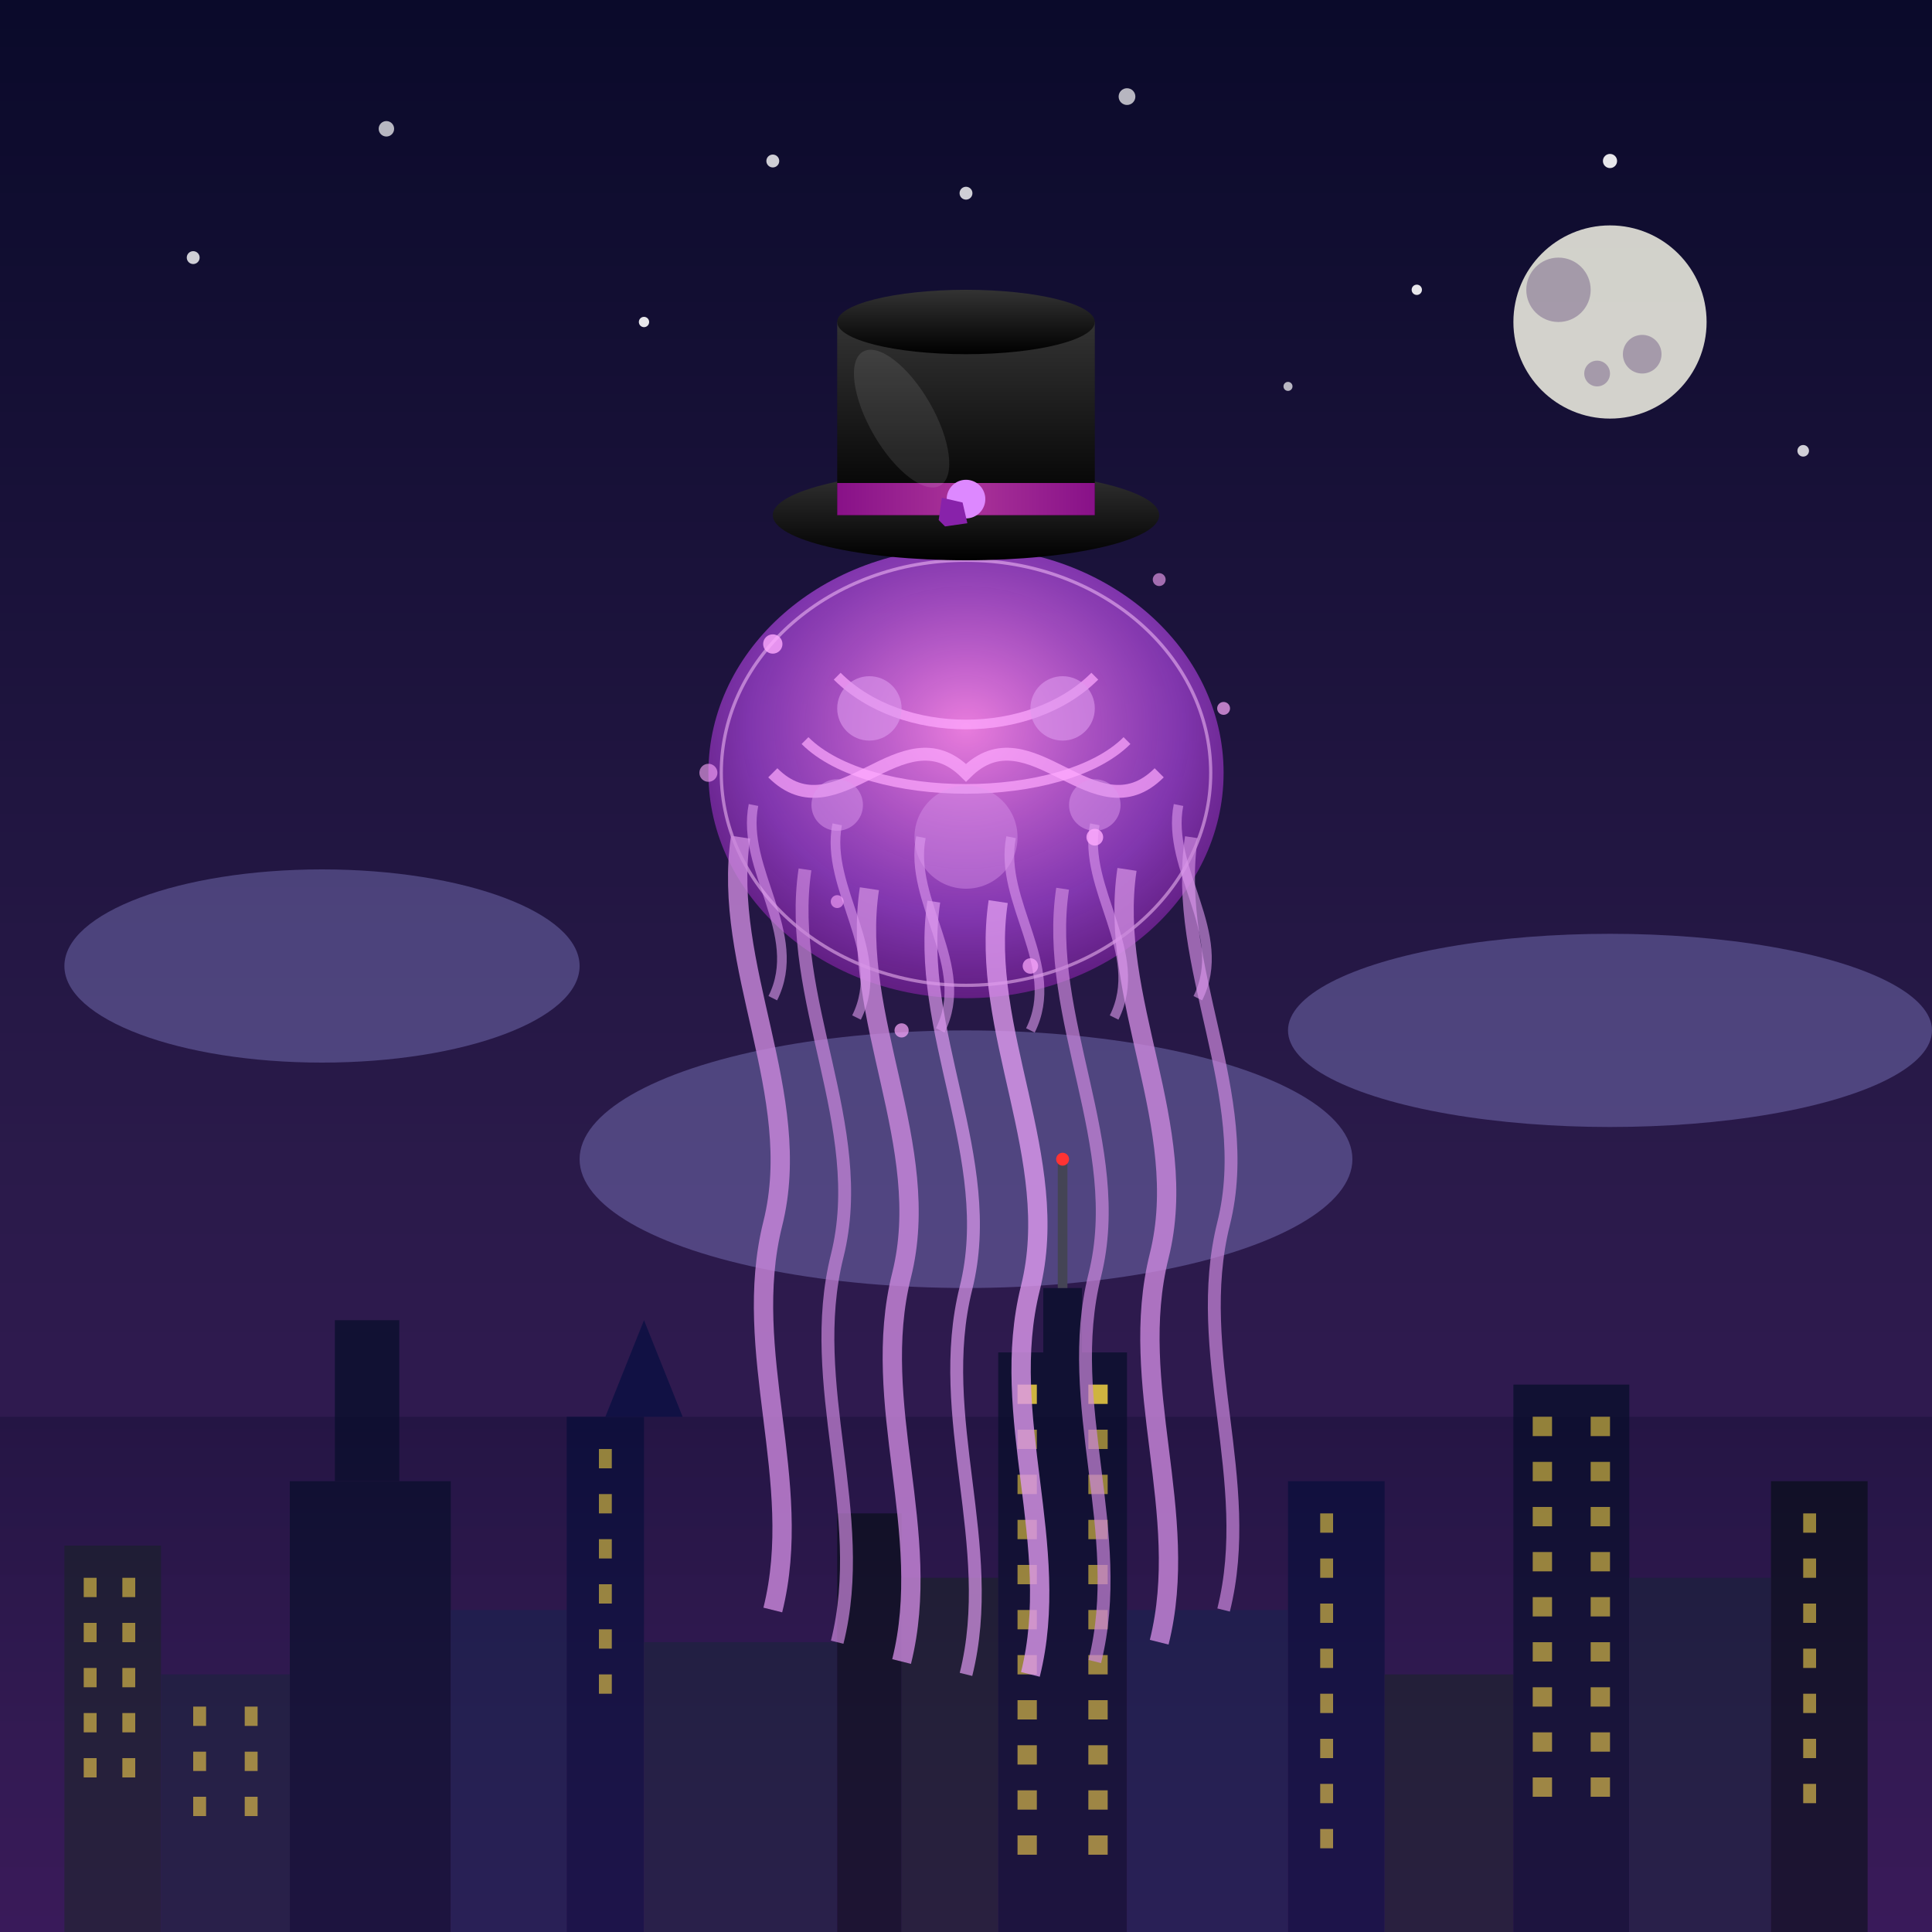
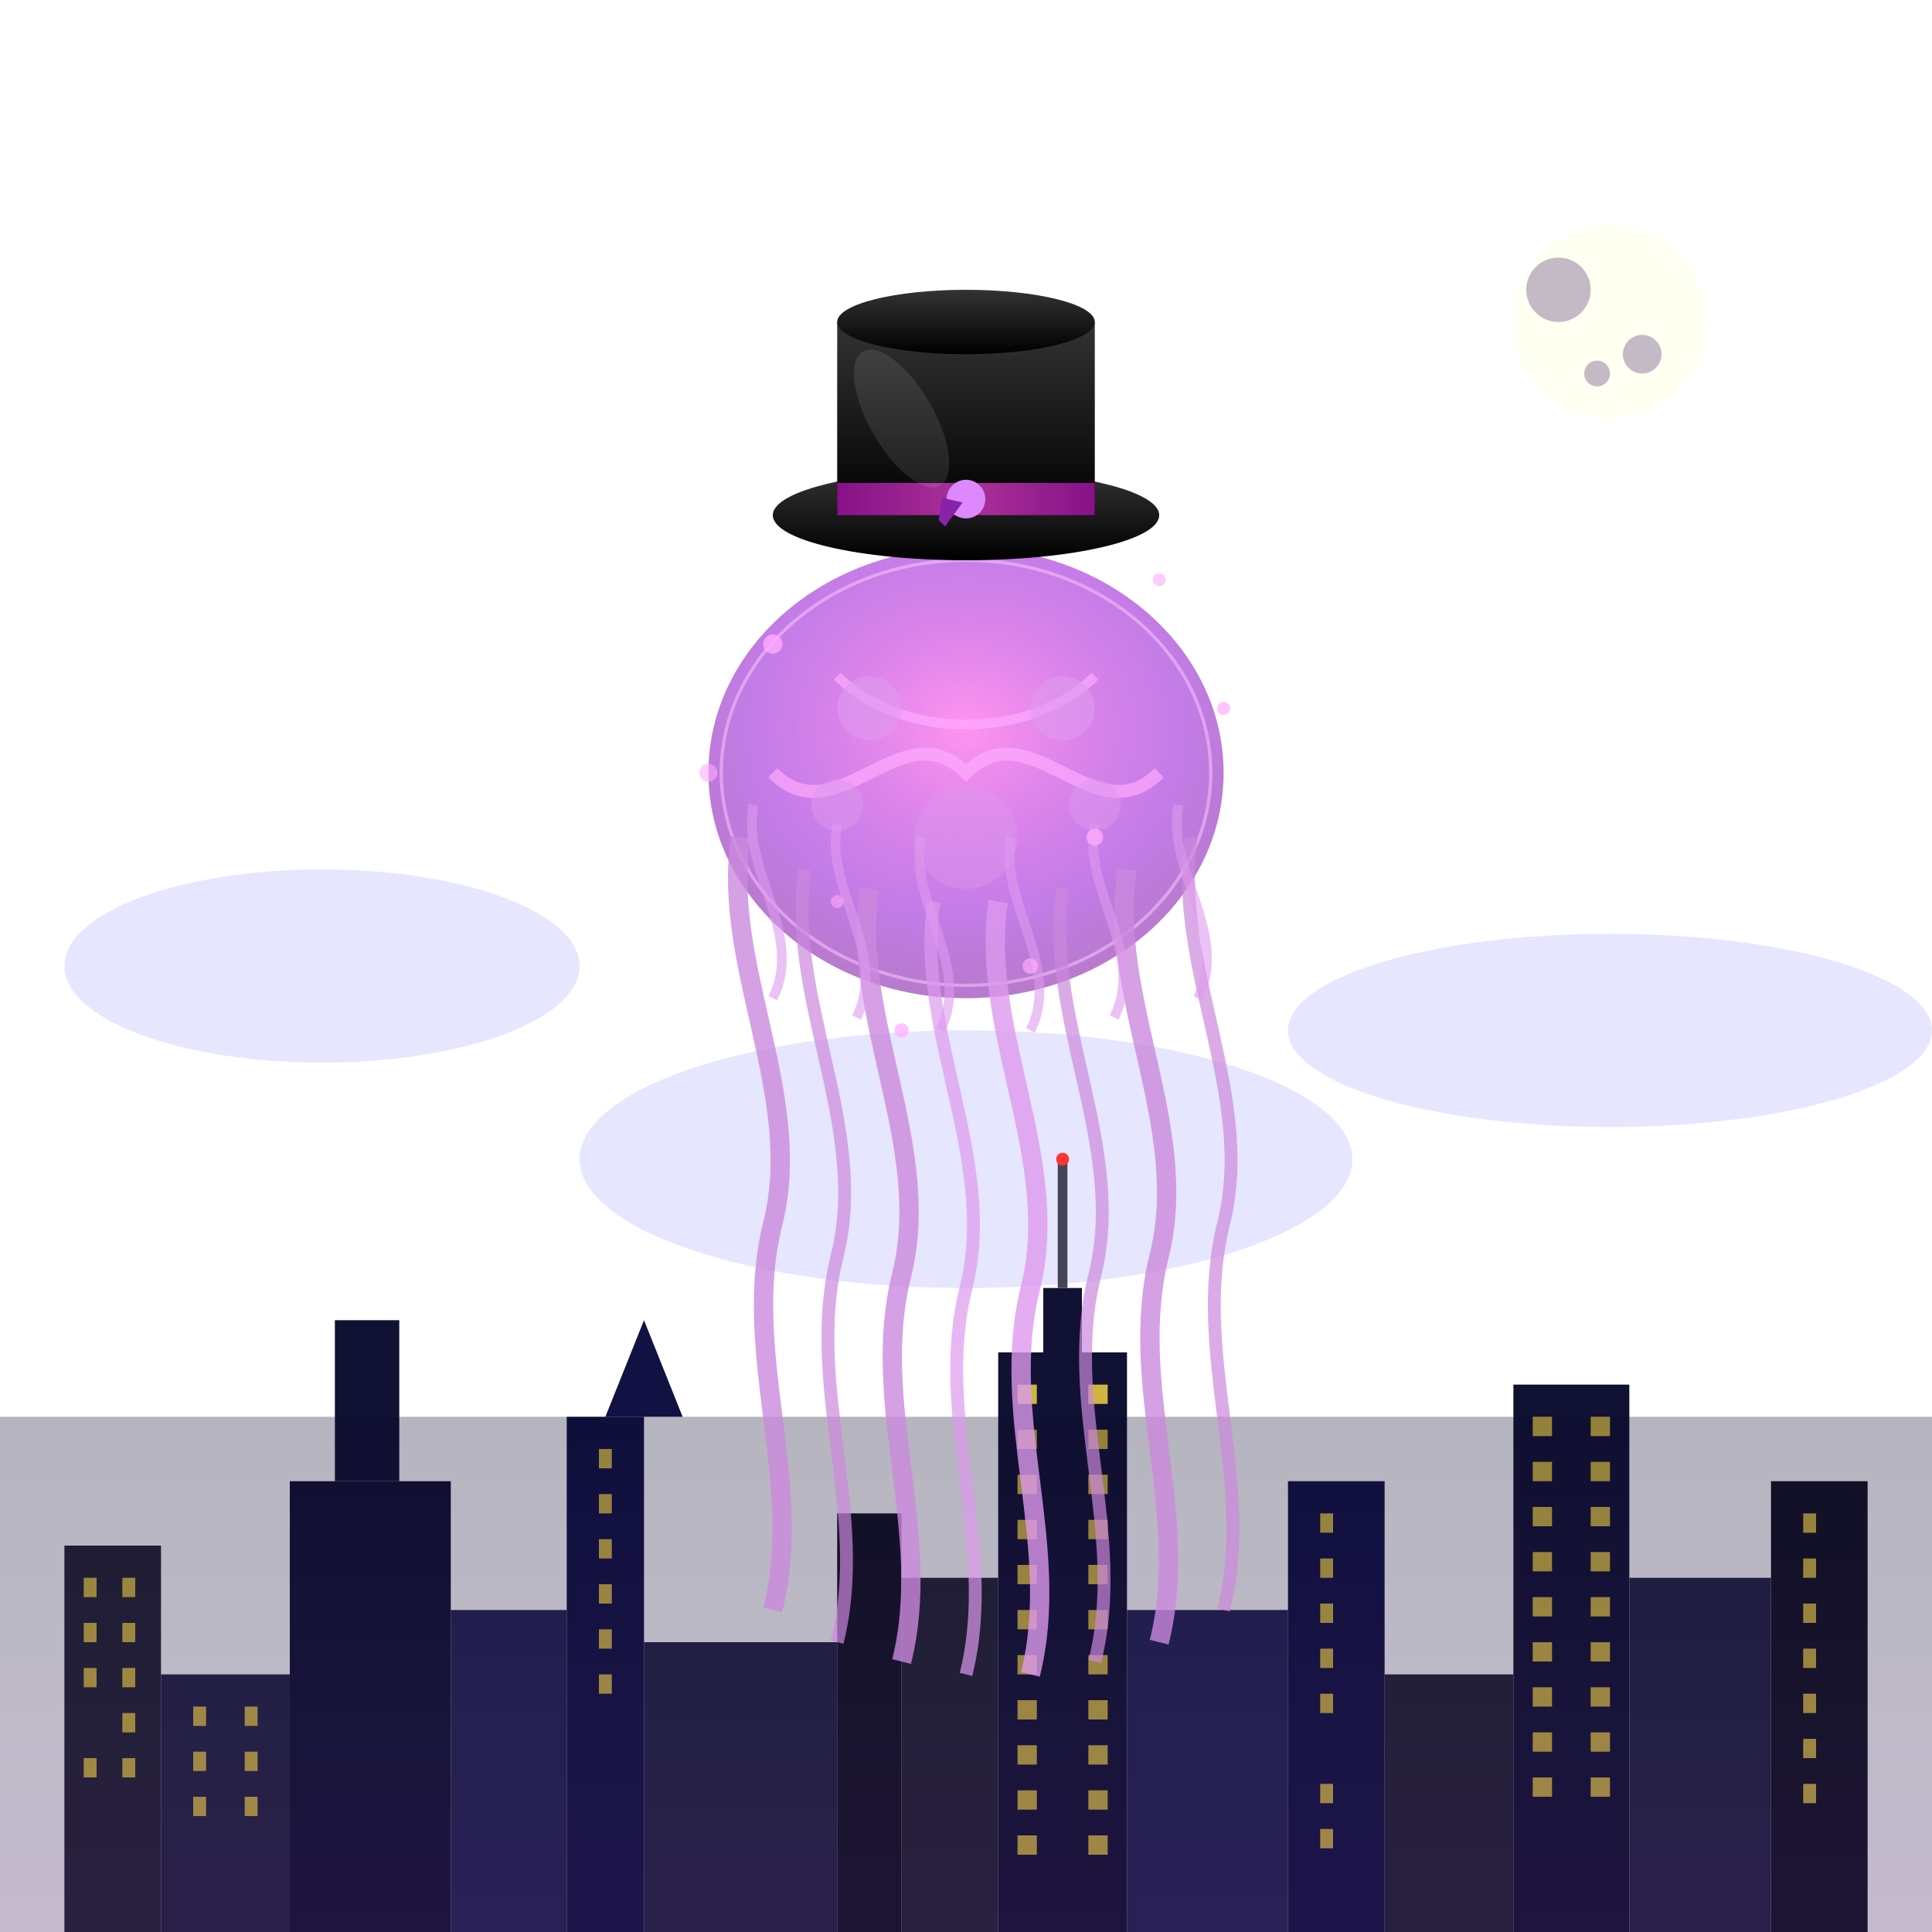
<svg xmlns="http://www.w3.org/2000/svg" viewBox="0 0 300 300">
  <defs>
    <linearGradient id="skyGradient" x1="0%" y1="0%" x2="0%" y2="100%">
      <stop offset="0%" stop-color="#0a0a2a" />
      <stop offset="60%" stop-color="#2a1a4a" />
      <stop offset="100%" stop-color="#3a1a5a" />
    </linearGradient>
    <radialGradient id="jellyfishGradient" cx="50%" cy="40%" r="60%" fx="50%" fy="40%">
      <stop offset="0%" stop-color="#ff88ee" stop-opacity="0.9" />
      <stop offset="70%" stop-color="#aa44dd" stop-opacity="0.7" />
      <stop offset="100%" stop-color="#8822aa" stop-opacity="0.6" />
    </radialGradient>
    <linearGradient id="hatGradient" x1="0%" y1="0%" x2="0%" y2="100%">
      <stop offset="0%" stop-color="#333333" />
      <stop offset="100%" stop-color="#000000" />
    </linearGradient>
    <linearGradient id="hatBandGradient" x1="0%" y1="0%" x2="100%" y2="0%">
      <stop offset="0%" stop-color="#881188" />
      <stop offset="50%" stop-color="#aa3399" />
      <stop offset="100%" stop-color="#881188" />
    </linearGradient>
    <filter id="jellyfishGlow" x="-20%" y="-20%" width="140%" height="140%">
      <feGaussianBlur stdDeviation="3" result="blur" />
      <feComposite in="SourceGraphic" in2="blur" operator="over" />
    </filter>
    <filter id="moonGlow" x="-30%" y="-30%" width="160%" height="160%">
      <feGaussianBlur stdDeviation="2" result="blur" />
      <feComposite in="SourceGraphic" in2="blur" operator="over" />
    </filter>
    <mask id="buildingsMask">
      <rect x="0" y="0" width="300" height="300" fill="white" />
      <rect x="0" y="0" width="300" height="200" fill="black" />
    </mask>
  </defs>
-   <rect x="0" y="0" width="300" height="300" fill="url(#skyGradient)" />
  <g id="stars">
    <circle cx="30" cy="40" r="1" fill="white" opacity="0.8">
      <animate attributeName="opacity" values="0.8;0.3;0.8" dur="4s" begin="0.1s" repeatCount="indefinite" />
    </circle>
    <circle cx="60" cy="20" r="1.2" fill="white" opacity="0.7">
      <animate attributeName="opacity" values="0.7;0.2;0.7" dur="3s" begin="0.5s" repeatCount="indefinite" />
    </circle>
    <circle cx="100" cy="50" r="0.8" fill="white" opacity="0.9">
      <animate attributeName="opacity" values="0.9;0.4;0.9" dur="5s" begin="0.2s" repeatCount="indefinite" />
    </circle>
    <circle cx="150" cy="30" r="1" fill="white" opacity="0.8">
      <animate attributeName="opacity" values="0.8;0.3;0.8" dur="4.5s" begin="0.7s" repeatCount="indefinite" />
    </circle>
    <circle cx="200" cy="60" r="0.7" fill="white" opacity="0.7">
      <animate attributeName="opacity" values="0.7;0.2;0.7" dur="3.5s" begin="1s" repeatCount="indefinite" />
    </circle>
    <circle cx="250" cy="25" r="1.1" fill="white" opacity="0.9">
      <animate attributeName="opacity" values="0.9;0.4;0.9" dur="4s" begin="0.3s" repeatCount="indefinite" />
    </circle>
    <circle cx="280" cy="70" r="0.9" fill="white" opacity="0.8">
      <animate attributeName="opacity" values="0.8;0.3;0.8" dur="3s" begin="0.9s" repeatCount="indefinite" />
    </circle>
    <circle cx="175" cy="15" r="1.3" fill="white" opacity="0.7">
      <animate attributeName="opacity" values="0.7;0.2;0.7" dur="5s" begin="0.6s" repeatCount="indefinite" />
    </circle>
    <circle cx="220" cy="45" r="0.8" fill="white" opacity="0.9">
      <animate attributeName="opacity" values="0.9;0.4;0.9" dur="4.5s" begin="0.4s" repeatCount="indefinite" />
    </circle>
    <circle cx="120" cy="25" r="1" fill="white" opacity="0.8">
      <animate attributeName="opacity" values="0.8;0.3;0.8" dur="3.5s" begin="0.8s" repeatCount="indefinite" />
    </circle>
  </g>
  <g id="moon">
    <circle cx="250" cy="50" r="15" fill="#ffffee" opacity="0.9" filter="url(#moonGlow)" />
    <circle cx="242" cy="45" r="5" fill="#3a1a5a" opacity="0.3" />
    <circle cx="255" cy="55" r="3" fill="#3a1a5a" opacity="0.3" />
    <circle cx="248" cy="58" r="2" fill="#3a1a5a" opacity="0.3" />
  </g>
  <g id="clouds" opacity="0.3">
    <ellipse cx="50" cy="150" rx="40" ry="15" fill="#aaaaff" />
    <ellipse cx="150" cy="180" rx="60" ry="20" fill="#aaaaff" />
    <ellipse cx="250" cy="160" rx="50" ry="15" fill="#aaaaff" />
  </g>
  <g id="city" transform="translate(0, 200)">
    <rect x="10" y="40" width="15" height="60" fill="#222233" />
    <rect x="25" y="60" width="20" height="40" fill="#222244" />
    <rect x="45" y="30" width="25" height="70" fill="#111133" />
    <rect x="52" y="5" width="10" height="25" fill="#111133" />
    <rect x="70" y="50" width="18" height="50" fill="#222255" />
    <rect x="88" y="20" width="12" height="80" fill="#111144" />
    <polygon points="94,20 100,5 106,20" fill="#111144" />
    <rect x="100" y="55" width="30" height="45" fill="#222244" />
    <rect x="130" y="35" width="10" height="65" fill="#111122" />
    <rect x="140" y="45" width="15" height="55" fill="#222233" />
    <rect x="155" y="10" width="20" height="90" fill="#111133" />
    <rect x="162" y="0" width="6" height="10" fill="#111133" />
    <line x1="165" y1="0" x2="165" y2="-20" stroke="#444455" stroke-width="1.5" />
    <circle cx="165" cy="-20" r="1" fill="#ff3333">
      <animate attributeName="opacity" values="1;0.3;1" dur="2s" repeatCount="indefinite" />
    </circle>
    <rect x="175" y="50" width="25" height="50" fill="#222255" />
    <rect x="200" y="30" width="15" height="70" fill="#111144" />
    <rect x="215" y="60" width="20" height="40" fill="#222233" />
    <rect x="235" y="15" width="18" height="85" fill="#111133" />
    <rect x="253" y="45" width="22" height="55" fill="#222244" />
    <rect x="275" y="30" width="15" height="70" fill="#111122" />
    <g id="windows">
      <rect x="13" y="45" width="2" height="3" fill="#ffdd44" opacity="0.8" />
      <rect x="13" y="52" width="2" height="3" fill="#ffdd44" opacity="0.8" />
      <rect x="13" y="59" width="2" height="3" fill="#ffdd44" opacity="0.8" />
-       <rect x="13" y="66" width="2" height="3" fill="#ffdd44" opacity="0.8" />
      <rect x="13" y="73" width="2" height="3" fill="#ffdd44" opacity="0.8" />
      <rect x="19" y="45" width="2" height="3" fill="#ffdd44" opacity="0.8" />
      <rect x="19" y="52" width="2" height="3" fill="#ffdd44" opacity="0.8" />
      <rect x="19" y="59" width="2" height="3" fill="#ffdd44" opacity="0.8" />
      <rect x="19" y="66" width="2" height="3" fill="#ffdd44" opacity="0.8" />
      <rect x="19" y="73" width="2" height="3" fill="#ffdd44" opacity="0.8" />
      <rect x="158" y="15" width="3" height="3" fill="#ffdd44" opacity="0.8" />
      <rect x="158" y="22" width="3" height="3" fill="#ffdd44" opacity="0.8" />
      <rect x="158" y="29" width="3" height="3" fill="#ffdd44" opacity="0.8" />
      <rect x="158" y="36" width="3" height="3" fill="#ffdd44" opacity="0.8" />
      <rect x="158" y="43" width="3" height="3" fill="#ffdd44" opacity="0.8" />
      <rect x="158" y="50" width="3" height="3" fill="#ffdd44" opacity="0.8" />
      <rect x="158" y="57" width="3" height="3" fill="#ffdd44" opacity="0.8" />
      <rect x="158" y="64" width="3" height="3" fill="#ffdd44" opacity="0.8" />
      <rect x="158" y="71" width="3" height="3" fill="#ffdd44" opacity="0.8" />
      <rect x="158" y="78" width="3" height="3" fill="#ffdd44" opacity="0.8" />
      <rect x="158" y="85" width="3" height="3" fill="#ffdd44" opacity="0.8" />
      <rect x="169" y="15" width="3" height="3" fill="#ffdd44" opacity="0.8" />
      <rect x="169" y="22" width="3" height="3" fill="#ffdd44" opacity="0.8" />
      <rect x="169" y="29" width="3" height="3" fill="#ffdd44" opacity="0.8" />
      <rect x="169" y="36" width="3" height="3" fill="#ffdd44" opacity="0.8" />
      <rect x="169" y="43" width="3" height="3" fill="#ffdd44" opacity="0.8" />
      <rect x="169" y="50" width="3" height="3" fill="#ffdd44" opacity="0.8" />
      <rect x="169" y="57" width="3" height="3" fill="#ffdd44" opacity="0.8" />
      <rect x="169" y="64" width="3" height="3" fill="#ffdd44" opacity="0.8" />
      <rect x="169" y="71" width="3" height="3" fill="#ffdd44" opacity="0.8" />
      <rect x="169" y="78" width="3" height="3" fill="#ffdd44" opacity="0.8" />
      <rect x="169" y="85" width="3" height="3" fill="#ffdd44" opacity="0.8" />
      <rect x="93" y="25" width="2" height="3" fill="#ffdd44" opacity="0.8" />
      <rect x="93" y="32" width="2" height="3" fill="#ffdd44" opacity="0.8" />
      <rect x="93" y="39" width="2" height="3" fill="#ffdd44" opacity="0.8" />
      <rect x="93" y="46" width="2" height="3" fill="#ffdd44" opacity="0.8" />
      <rect x="93" y="53" width="2" height="3" fill="#ffdd44" opacity="0.8" />
      <rect x="93" y="60" width="2" height="3" fill="#ffdd44" opacity="0.8" />
      <rect x="238" y="20" width="3" height="3" fill="#ffdd44" opacity="0.8" />
      <rect x="238" y="27" width="3" height="3" fill="#ffdd44" opacity="0.8" />
      <rect x="238" y="34" width="3" height="3" fill="#ffdd44" opacity="0.8" />
      <rect x="238" y="41" width="3" height="3" fill="#ffdd44" opacity="0.8" />
      <rect x="238" y="48" width="3" height="3" fill="#ffdd44" opacity="0.8" />
      <rect x="238" y="55" width="3" height="3" fill="#ffdd44" opacity="0.8" />
      <rect x="238" y="62" width="3" height="3" fill="#ffdd44" opacity="0.8" />
      <rect x="238" y="69" width="3" height="3" fill="#ffdd44" opacity="0.8" />
      <rect x="238" y="76" width="3" height="3" fill="#ffdd44" opacity="0.8" />
      <rect x="247" y="20" width="3" height="3" fill="#ffdd44" opacity="0.8" />
      <rect x="247" y="27" width="3" height="3" fill="#ffdd44" opacity="0.8" />
      <rect x="247" y="34" width="3" height="3" fill="#ffdd44" opacity="0.8" />
      <rect x="247" y="41" width="3" height="3" fill="#ffdd44" opacity="0.8" />
      <rect x="247" y="48" width="3" height="3" fill="#ffdd44" opacity="0.8" />
      <rect x="247" y="55" width="3" height="3" fill="#ffdd44" opacity="0.8" />
      <rect x="247" y="62" width="3" height="3" fill="#ffdd44" opacity="0.8" />
      <rect x="247" y="69" width="3" height="3" fill="#ffdd44" opacity="0.8" />
      <rect x="247" y="76" width="3" height="3" fill="#ffdd44" opacity="0.8" />
      <rect x="30" y="65" width="2" height="3" fill="#ffdd44" opacity="0.8" />
      <rect x="30" y="72" width="2" height="3" fill="#ffdd44" opacity="0.8" />
      <rect x="30" y="79" width="2" height="3" fill="#ffdd44" opacity="0.8" />
      <rect x="38" y="65" width="2" height="3" fill="#ffdd44" opacity="0.8" />
      <rect x="38" y="72" width="2" height="3" fill="#ffdd44" opacity="0.8" />
      <rect x="38" y="79" width="2" height="3" fill="#ffdd44" opacity="0.8" />
      <rect x="205" y="35" width="2" height="3" fill="#ffdd44" opacity="0.8" />
      <rect x="205" y="42" width="2" height="3" fill="#ffdd44" opacity="0.8" />
      <rect x="205" y="49" width="2" height="3" fill="#ffdd44" opacity="0.8" />
      <rect x="205" y="56" width="2" height="3" fill="#ffdd44" opacity="0.8" />
      <rect x="205" y="63" width="2" height="3" fill="#ffdd44" opacity="0.8" />
-       <rect x="205" y="70" width="2" height="3" fill="#ffdd44" opacity="0.8" />
      <rect x="205" y="77" width="2" height="3" fill="#ffdd44" opacity="0.8" />
      <rect x="205" y="84" width="2" height="3" fill="#ffdd44" opacity="0.8" />
      <rect x="280" y="35" width="2" height="3" fill="#ffdd44" opacity="0.8" />
      <rect x="280" y="42" width="2" height="3" fill="#ffdd44" opacity="0.8" />
      <rect x="280" y="49" width="2" height="3" fill="#ffdd44" opacity="0.8" />
      <rect x="280" y="56" width="2" height="3" fill="#ffdd44" opacity="0.8" />
      <rect x="280" y="63" width="2" height="3" fill="#ffdd44" opacity="0.8" />
      <rect x="280" y="70" width="2" height="3" fill="#ffdd44" opacity="0.8" />
      <rect x="280" y="77" width="2" height="3" fill="#ffdd44" opacity="0.8" />
    </g>
  </g>
  <rect x="0" y="220" width="300" height="80" fill="url(#skyGradient)" opacity="0.3" />
  <g id="jellyfish" transform="translate(150, 120)">
    <ellipse cx="0" cy="0" rx="40" ry="35" fill="url(#jellyfishGradient)" filter="url(#jellyfishGlow)" />
    <path d="M-30,0 C-20,10 -10,-10 0,0 C10,-10 20,10 30,0" stroke="#ffaaff" fill="none" stroke-width="2" opacity="0.7" />
    <path d="M-20,-15 C-10,-5 10,-5 20,-15" stroke="#ffaaff" fill="none" stroke-width="1.5" opacity="0.7" />
-     <path d="M-25,-5 C-15,5 15,5 25,-5" stroke="#ffaaff" fill="none" stroke-width="1.5" opacity="0.7" />
    <circle cx="-15" cy="-10" r="5" fill="#dd99ee" opacity="0.6" />
    <circle cx="15" cy="-10" r="5" fill="#dd99ee" opacity="0.6" />
    <circle cx="0" cy="10" r="8" fill="#dd99ee" opacity="0.4" />
    <circle cx="-20" cy="5" r="4" fill="#dd99ee" opacity="0.5" />
    <circle cx="20" cy="5" r="4" fill="#dd99ee" opacity="0.5" />
    <ellipse cx="0" cy="0" rx="38" ry="33" fill="none" stroke="#ffccff" stroke-width="0.5" opacity="0.5">
      <animate attributeName="rx" values="38;42;38" dur="3s" repeatCount="indefinite" />
      <animate attributeName="ry" values="33;37;33" dur="3s" repeatCount="indefinite" />
    </ellipse>
    <g id="tentacles">
      <path d="M-35,10 C-38,30 -25,50 -30,70 C-35,90 -25,110 -30,130" stroke="#cc88dd" stroke-width="3" fill="none" opacity="0.8">
        <animate attributeName="d" values="M-35,10 C-38,30 -25,50 -30,70 C-35,90 -25,110 -30,130;M-35,10 C-33,30 -30,50 -25,70 C-30,90 -20,110 -25,130;M-35,10 C-38,30 -25,50 -30,70 C-35,90 -25,110 -30,130" dur="8s" repeatCount="indefinite" />
      </path>
      <path d="M-25,15 C-28,35 -15,55 -20,75 C-25,95 -15,115 -20,135" stroke="#cc88dd" stroke-width="2" fill="none" opacity="0.7">
        <animate attributeName="d" values="M-25,15 C-28,35 -15,55 -20,75 C-25,95 -15,115 -20,135;M-25,15 C-23,35 -20,55 -15,75 C-20,95 -10,115 -15,135;M-25,15 C-28,35 -15,55 -20,75 C-25,95 -15,115 -20,135" dur="7s" repeatCount="indefinite" />
      </path>
      <path d="M-15,18 C-18,38 -5,58 -10,78 C-15,98 -5,118 -10,138" stroke="#cc88dd" stroke-width="3" fill="none" opacity="0.8">
        <animate attributeName="d" values="M-15,18 C-18,38 -5,58 -10,78 C-15,98 -5,118 -10,138;M-15,18 C-13,38 -10,58 -5,78 C-10,98 0,118 -5,138;M-15,18 C-18,38 -5,58 -10,78 C-15,98 -5,118 -10,138" dur="9s" repeatCount="indefinite" />
      </path>
      <path d="M-5,20 C-8,40 5,60 0,80 C-5,100 5,120 0,140" stroke="#dd99ee" stroke-width="2" fill="none" opacity="0.7">
        <animate attributeName="d" values="M-5,20 C-8,40 5,60 0,80 C-5,100 5,120 0,140;M-5,20 C-3,40 0,60 5,80 C0,100 10,120 5,140;M-5,20 C-8,40 5,60 0,80 C-5,100 5,120 0,140" dur="10s" repeatCount="indefinite" />
      </path>
      <path d="M5,20 C2,40 15,60 10,80 C5,100 15,120 10,140" stroke="#dd99ee" stroke-width="3" fill="none" opacity="0.8">
        <animate attributeName="d" values="M5,20 C2,40 15,60 10,80 C5,100 15,120 10,140;M5,20 C7,40 10,60 15,80 C10,100 20,120 15,140;M5,20 C2,40 15,60 10,80 C5,100 15,120 10,140" dur="7.5s" repeatCount="indefinite" />
      </path>
      <path d="M15,18 C12,38 25,58 20,78 C15,98 25,118 20,138" stroke="#cc88dd" stroke-width="2" fill="none" opacity="0.7">
        <animate attributeName="d" values="M15,18 C12,38 25,58 20,78 C15,98 25,118 20,138;M15,18 C17,38 20,58 25,78 C20,98 30,118 25,138;M15,18 C12,38 25,58 20,78 C15,98 25,118 20,138" dur="8.5s" repeatCount="indefinite" />
      </path>
      <path d="M25,15 C22,35 35,55 30,75 C25,95 35,115 30,135" stroke="#cc88dd" stroke-width="3" fill="none" opacity="0.8">
        <animate attributeName="d" values="M25,15 C22,35 35,55 30,75 C25,95 35,115 30,135;M25,15 C27,35 30,55 35,75 C30,95 40,115 35,135;M25,15 C22,35 35,55 30,75 C25,95 35,115 30,135" dur="9.5s" repeatCount="indefinite" />
      </path>
      <path d="M35,10 C32,30 45,50 40,70 C35,90 45,110 40,130" stroke="#cc88dd" stroke-width="2" fill="none" opacity="0.7">
        <animate attributeName="d" values="M35,10 C32,30 45,50 40,70 C35,90 45,110 40,130;M35,10 C37,30 40,50 45,70 C40,90 50,110 45,130;M35,10 C32,30 45,50 40,70 C35,90 45,110 40,130" dur="6.5s" repeatCount="indefinite" />
      </path>
      <path d="M-33,5 C-35,15 -25,25 -30,35" stroke="#dd99ee" stroke-width="1.5" fill="none" opacity="0.6">
        <animate attributeName="d" values="M-33,5 C-35,15 -25,25 -30,35;M-33,5 C-31,15 -28,25 -25,35;M-33,5 C-35,15 -25,25 -30,35" dur="4s" repeatCount="indefinite" />
      </path>
      <path d="M-20,8 C-22,18 -12,28 -17,38" stroke="#dd99ee" stroke-width="1.5" fill="none" opacity="0.6">
        <animate attributeName="d" values="M-20,8 C-22,18 -12,28 -17,38;M-20,8 C-18,18 -15,28 -12,38;M-20,8 C-22,18 -12,28 -17,38" dur="3.5s" repeatCount="indefinite" />
      </path>
      <path d="M-7,10 C-9,20 1,30 -4,40" stroke="#dd99ee" stroke-width="1.5" fill="none" opacity="0.6">
        <animate attributeName="d" values="M-7,10 C-9,20 1,30 -4,40;M-7,10 C-5,20 -2,30 1,40;M-7,10 C-9,20 1,30 -4,40" dur="5s" repeatCount="indefinite" />
      </path>
      <path d="M7,10 C5,20 15,30 10,40" stroke="#dd99ee" stroke-width="1.5" fill="none" opacity="0.6">
        <animate attributeName="d" values="M7,10 C5,20 15,30 10,40;M7,10 C9,20 12,30 15,40;M7,10 C5,20 15,30 10,40" dur="4.5s" repeatCount="indefinite" />
      </path>
      <path d="M20,8 C18,18 28,28 23,38" stroke="#dd99ee" stroke-width="1.5" fill="none" opacity="0.6">
        <animate attributeName="d" values="M20,8 C18,18 28,28 23,38;M20,8 C22,18 25,28 28,38;M20,8 C18,18 28,28 23,38" dur="3s" repeatCount="indefinite" />
      </path>
      <path d="M33,5 C31,15 41,25 36,35" stroke="#dd99ee" stroke-width="1.5" fill="none" opacity="0.6">
        <animate attributeName="d" values="M33,5 C31,15 41,25 36,35;M33,5 C35,15 38,25 41,35;M33,5 C31,15 41,25 36,35" dur="5.5s" repeatCount="indefinite" />
      </path>
    </g>
    <g id="topHat" transform="translate(0, -40)">
      <ellipse cx="0" cy="0" rx="30" ry="7" fill="url(#hatGradient)" />
      <rect x="-20" y="-30" width="40" height="30" fill="url(#hatGradient)" />
      <ellipse cx="0" cy="-30" rx="20" ry="5" fill="url(#hatGradient)" />
      <rect x="-20" y="-5" width="40" height="5" fill="url(#hatBandGradient)" />
      <circle cx="0" cy="-2.5" r="3" fill="#dd88ff" />
-       <path d="M0,-2.5 L4,0 L1,4 L-1,4 L-4,0 Z" fill="#8822aa" transform="rotate(45, 0, -2.5) scale(0.7)" />
+       <path d="M0,-2.5 L1,4 L-1,4 L-4,0 Z" fill="#8822aa" transform="rotate(45, 0, -2.5) scale(0.7)" />
      <ellipse cx="-10" cy="-15" rx="5" ry="12" fill="white" opacity="0.1" transform="rotate(-30, -10, -15)" />
    </g>
  </g>
  <g id="particles">
    <circle cx="120" cy="100" r="1.5" fill="#ffaaff" opacity="0.8">
      <animate attributeName="opacity" values="0.8;0.2;0.8" dur="3s" repeatCount="indefinite" />
      <animate attributeName="cy" values="100;95;100" dur="4s" repeatCount="indefinite" />
    </circle>
    <circle cx="180" cy="90" r="1" fill="#ffaaff" opacity="0.6">
      <animate attributeName="opacity" values="0.6;0.1;0.6" dur="2.5s" repeatCount="indefinite" />
      <animate attributeName="cy" values="90;85;90" dur="3s" repeatCount="indefinite" />
    </circle>
    <circle cx="160" cy="150" r="1.2" fill="#ffaaff" opacity="0.7">
      <animate attributeName="opacity" values="0.7;0.3;0.7" dur="4s" repeatCount="indefinite" />
      <animate attributeName="cy" values="150;145;150" dur="3.5s" repeatCount="indefinite" />
    </circle>
    <circle cx="130" cy="140" r="1" fill="#ffaaff" opacity="0.6">
      <animate attributeName="opacity" values="0.6;0.2;0.6" dur="3.5s" repeatCount="indefinite" />
      <animate attributeName="cy" values="140;135;140" dur="4.5s" repeatCount="indefinite" />
    </circle>
    <circle cx="170" cy="130" r="1.3" fill="#ffaaff" opacity="0.8">
      <animate attributeName="opacity" values="0.8;0.4;0.8" dur="3s" repeatCount="indefinite" />
      <animate attributeName="cy" values="130;125;130" dur="3.2s" repeatCount="indefinite" />
    </circle>
    <circle cx="140" cy="160" r="1.1" fill="#ffaaff" opacity="0.7">
      <animate attributeName="opacity" values="0.7;0.3;0.7" dur="2.5s" repeatCount="indefinite" />
      <animate attributeName="cy" values="160;155;160" dur="2.8s" repeatCount="indefinite" />
    </circle>
    <circle cx="110" cy="120" r="1.4" fill="#ffaaff" opacity="0.6">
      <animate attributeName="opacity" values="0.6;0.2;0.6" dur="3.8s" repeatCount="indefinite" />
      <animate attributeName="cy" values="120;115;120" dur="4.2s" repeatCount="indefinite" />
    </circle>
    <circle cx="190" cy="110" r="1" fill="#ffaaff" opacity="0.7">
      <animate attributeName="opacity" values="0.7;0.3;0.7" dur="2.7s" repeatCount="indefinite" />
      <animate attributeName="cy" values="110;105;110" dur="3.3s" repeatCount="indefinite" />
    </circle>
  </g>
</svg>